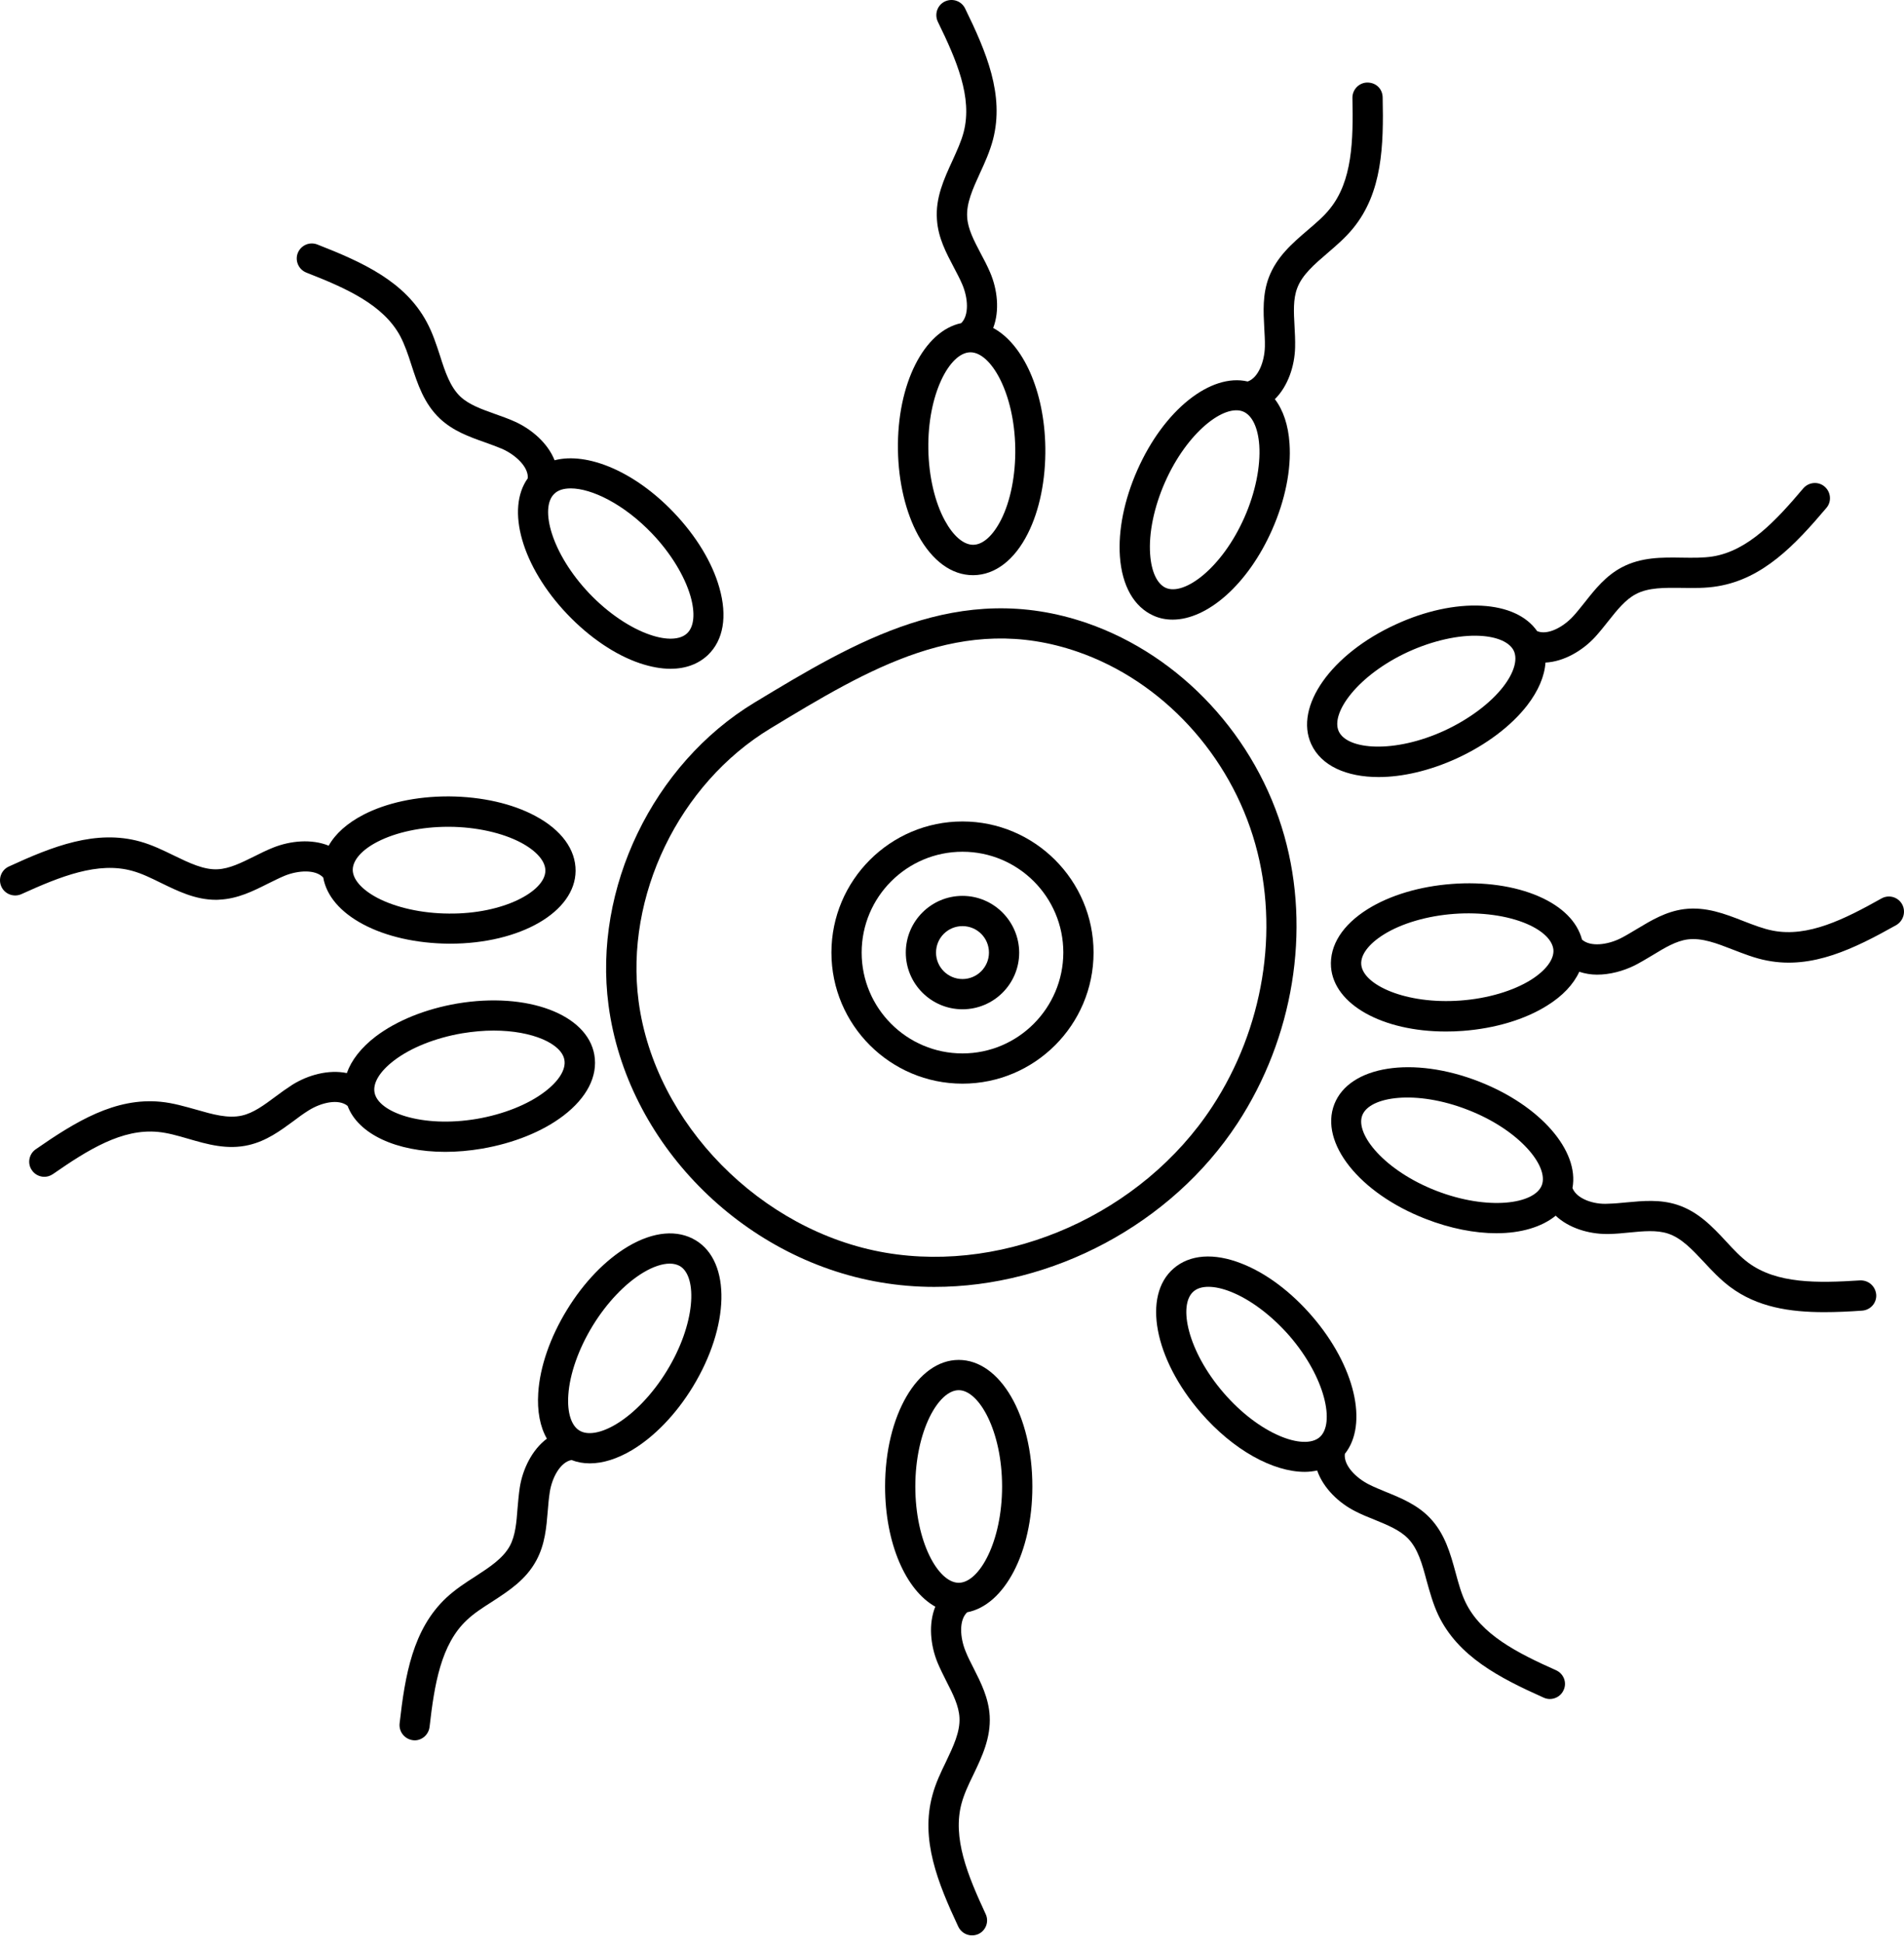
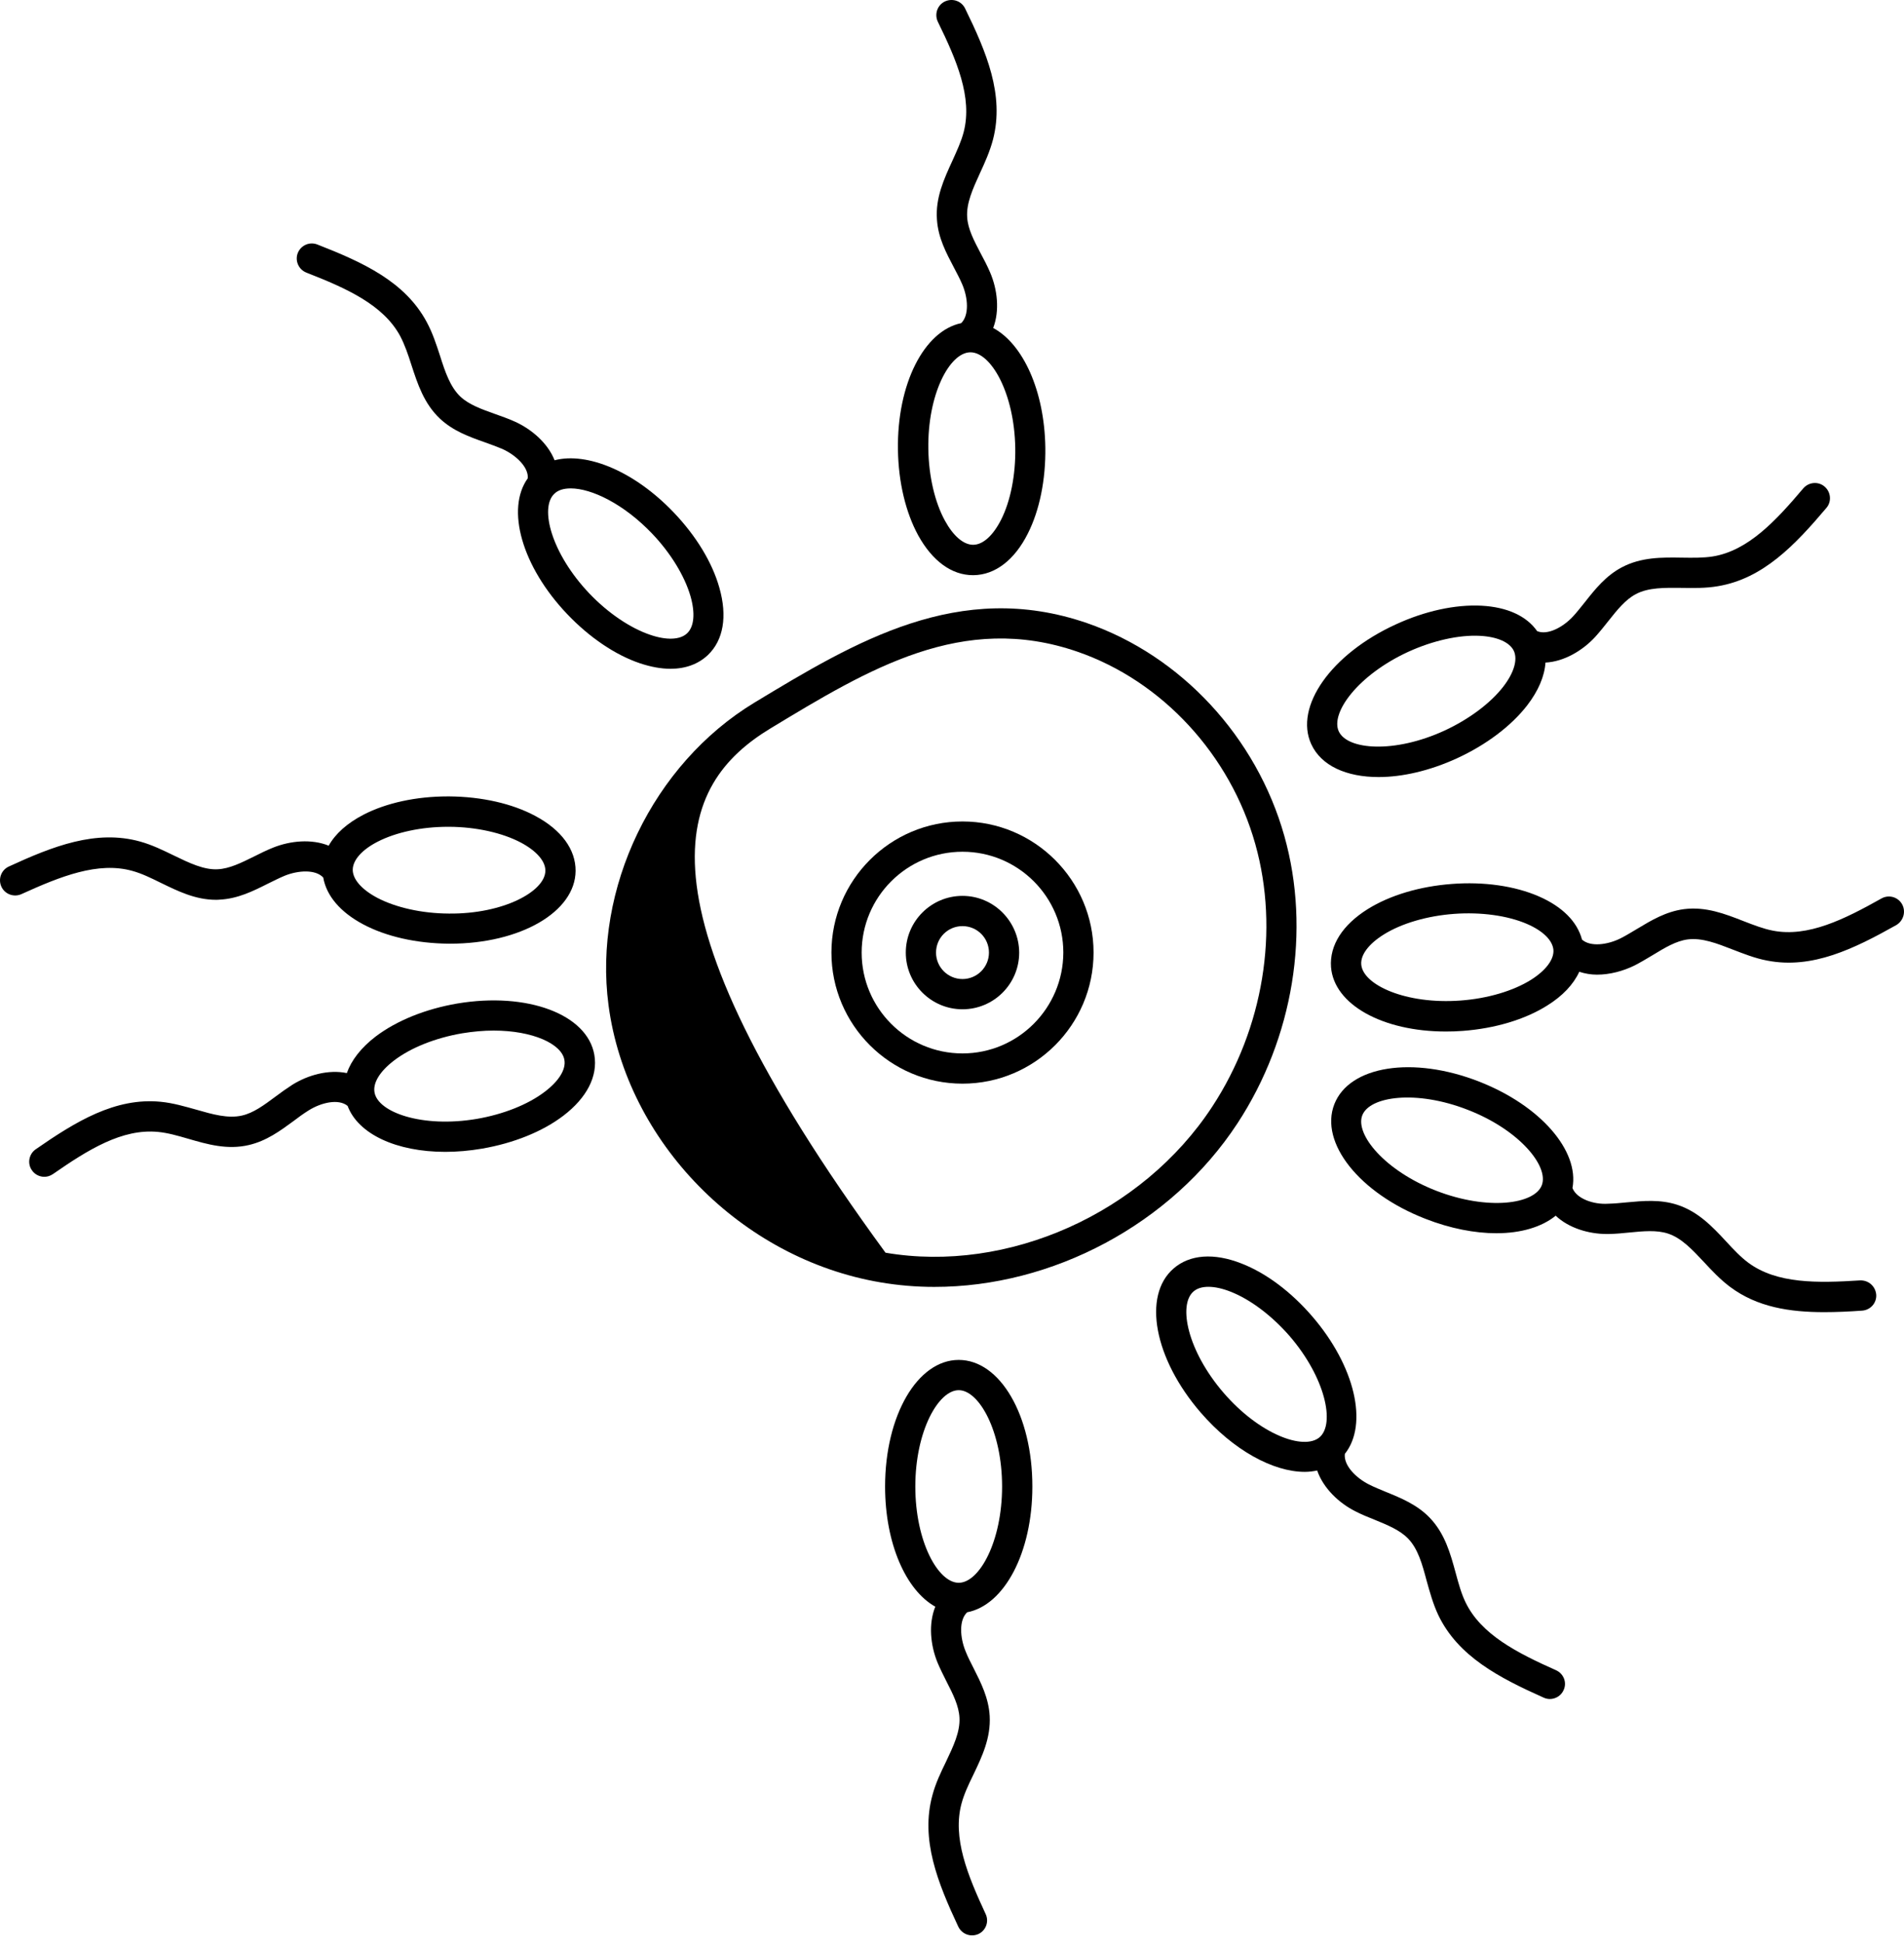
<svg xmlns="http://www.w3.org/2000/svg" width="49" height="50" viewBox="0 0 49 50" fill="none">
-   <path d="M31.847 28.906C33.287 26.707 33.738 23.945 33.053 21.513C32.338 18.968 30.392 16.871 27.976 16.035C24.68 14.899 22.003 16.517 19.415 18.081C16.805 19.661 15.26 22.863 15.661 25.871C16.128 29.389 19.069 32.389 22.657 32.999C23.116 33.077 23.579 33.116 24.042 33.116C27.077 33.12 30.143 31.509 31.847 28.906L31.847 28.906ZM22.789 32.236C19.583 31.688 16.851 28.91 16.435 25.77C16.077 23.062 17.47 20.174 19.824 18.747C22.369 17.206 24.773 15.751 27.727 16.77C29.905 17.521 31.66 19.42 32.306 21.723C32.929 23.941 32.516 26.466 31.197 28.478C29.396 31.229 25.933 32.773 22.789 32.236L22.789 32.236Z" fill="black" />
+   <path d="M31.847 28.906C33.287 26.707 33.738 23.945 33.053 21.513C32.338 18.968 30.392 16.871 27.976 16.035C24.68 14.899 22.003 16.517 19.415 18.081C16.805 19.661 15.26 22.863 15.661 25.871C16.128 29.389 19.069 32.389 22.657 32.999C23.116 33.077 23.579 33.116 24.042 33.116C27.077 33.12 30.143 31.509 31.847 28.906L31.847 28.906ZM22.789 32.236C16.077 23.062 17.47 20.174 19.824 18.747C22.369 17.206 24.773 15.751 27.727 16.77C29.905 17.521 31.66 19.42 32.306 21.723C32.929 23.941 32.516 26.466 31.197 28.478C29.396 31.229 25.933 32.773 22.789 32.236L22.789 32.236Z" fill="black" />
  <path d="M24.77 21.139C22.91 21.139 21.397 22.653 21.397 24.513C21.397 26.373 22.91 27.886 24.77 27.886C26.63 27.886 28.143 26.373 28.143 24.513C28.143 22.653 26.626 21.139 24.77 21.139ZM24.77 27.108C23.338 27.108 22.175 25.945 22.175 24.513C22.175 23.081 23.338 21.918 24.77 21.918C26.202 21.918 27.365 23.081 27.365 24.513C27.361 25.945 26.198 27.108 24.77 27.108Z" fill="black" />
  <path d="M24.77 23.054C23.965 23.054 23.311 23.707 23.311 24.513C23.311 25.318 23.965 25.972 24.77 25.972C25.576 25.972 26.229 25.318 26.229 24.513C26.225 23.708 25.571 23.054 24.77 23.054ZM24.77 25.194C24.396 25.194 24.089 24.89 24.089 24.513C24.089 24.136 24.392 23.832 24.77 23.832C25.147 23.832 25.451 24.136 25.451 24.513C25.451 24.89 25.143 25.194 24.77 25.194Z" fill="black" />
  <path d="M24.673 34.995C23.61 34.995 22.778 36.427 22.778 38.252C22.778 39.715 23.311 40.921 24.07 41.345C23.89 41.789 23.945 42.338 24.128 42.785C24.198 42.952 24.28 43.112 24.361 43.275C24.525 43.594 24.677 43.898 24.692 44.201C24.712 44.567 24.533 44.941 24.346 45.334C24.214 45.606 24.077 45.89 23.996 46.197C23.684 47.337 24.132 48.446 24.661 49.578C24.727 49.718 24.867 49.804 25.015 49.804C25.07 49.804 25.128 49.792 25.179 49.769C25.373 49.68 25.459 49.446 25.365 49.252C24.902 48.256 24.505 47.291 24.747 46.404C24.813 46.162 24.926 45.921 25.05 45.668C25.272 45.205 25.501 44.723 25.47 44.158C25.443 43.692 25.245 43.303 25.054 42.925C24.98 42.781 24.906 42.637 24.848 42.489C24.704 42.135 24.677 41.688 24.891 41.489C25.848 41.306 26.568 39.952 26.568 38.256C26.571 36.427 25.739 34.995 24.673 34.995L24.673 34.995ZM24.673 40.73C24.143 40.73 23.556 39.672 23.556 38.252C23.556 36.832 24.147 35.774 24.673 35.774C25.198 35.774 25.789 36.832 25.789 38.252C25.789 39.672 25.202 40.73 24.673 40.73Z" fill="black" />
-   <path d="M17.91 31.921C17.439 31.633 16.817 31.688 16.16 32.077C15.58 32.423 15.023 32.999 14.591 33.707C14.159 34.411 13.895 35.17 13.852 35.843C13.821 36.314 13.899 36.715 14.074 37.022C13.693 37.306 13.451 37.804 13.377 38.275C13.35 38.454 13.335 38.633 13.319 38.816C13.292 39.174 13.265 39.513 13.121 39.781C12.945 40.104 12.599 40.329 12.233 40.567C11.977 40.73 11.716 40.901 11.482 41.119C10.623 41.928 10.424 43.108 10.284 44.349C10.261 44.563 10.413 44.753 10.626 44.781C10.642 44.781 10.658 44.785 10.669 44.785C10.864 44.785 11.031 44.637 11.055 44.438C11.179 43.349 11.346 42.314 12.016 41.688C12.198 41.516 12.42 41.372 12.658 41.221C13.09 40.94 13.537 40.653 13.805 40.151C14.027 39.738 14.062 39.303 14.097 38.878C14.109 38.719 14.124 38.555 14.148 38.4C14.206 38.022 14.42 37.625 14.708 37.571C14.856 37.629 15.011 37.657 15.179 37.657C15.514 37.657 15.879 37.544 16.261 37.318C16.84 36.972 17.397 36.396 17.829 35.688C18.778 34.131 18.817 32.474 17.91 31.921L17.91 31.921ZM17.16 35.279C16.798 35.871 16.323 36.369 15.856 36.649C15.467 36.882 15.121 36.941 14.911 36.812C14.7 36.684 14.595 36.349 14.626 35.898C14.661 35.357 14.891 34.707 15.253 34.116C15.615 33.524 16.089 33.026 16.556 32.746C16.809 32.594 17.047 32.517 17.237 32.517C17.338 32.517 17.428 32.54 17.502 32.583C17.953 32.859 17.903 34.069 17.16 35.279L17.16 35.279Z" fill="black" />
  <path d="M40.046 42.981C39.042 42.534 38.112 42.059 37.715 41.23C37.606 41.005 37.536 40.748 37.462 40.475C37.326 39.977 37.186 39.464 36.793 39.055C36.47 38.72 36.062 38.553 35.672 38.394C35.525 38.331 35.373 38.273 35.229 38.199C34.89 38.028 34.575 37.705 34.61 37.413C35.217 36.651 34.875 35.153 33.766 33.869C33.225 33.242 32.583 32.76 31.953 32.515C31.241 32.234 30.618 32.281 30.202 32.643C29.396 33.34 29.704 34.966 30.898 36.347C31.739 37.32 32.766 37.876 33.579 37.876C33.692 37.876 33.797 37.861 33.898 37.841C34.054 38.293 34.455 38.678 34.883 38.892C35.042 38.974 35.214 39.044 35.381 39.11C35.712 39.246 36.027 39.374 36.237 39.592C36.494 39.857 36.602 40.254 36.715 40.678C36.797 40.97 36.879 41.273 37.015 41.561C37.525 42.627 38.587 43.176 39.727 43.686C39.778 43.709 39.832 43.721 39.886 43.721C40.034 43.721 40.178 43.635 40.24 43.491C40.33 43.3 40.244 43.071 40.046 42.981L40.046 42.981ZM31.489 35.841C30.563 34.767 30.314 33.581 30.715 33.234C30.808 33.153 30.937 33.114 31.1 33.114C31.264 33.114 31.462 33.156 31.676 33.242C32.182 33.441 32.731 33.857 33.186 34.378C34.112 35.452 34.361 36.639 33.96 36.985C33.555 37.331 32.415 36.915 31.489 35.841L31.489 35.841Z" fill="black" />
  <path d="M47.868 32.949C46.771 33.019 45.728 33.038 44.993 32.494C44.794 32.346 44.611 32.151 44.421 31.945C44.071 31.568 43.705 31.179 43.164 31.003C42.721 30.86 42.285 30.902 41.864 30.941C41.705 30.957 41.541 30.972 41.382 30.976C41.012 31 40.573 30.848 40.468 30.572C40.647 29.614 39.647 28.451 38.063 27.832C36.363 27.167 34.725 27.424 34.339 28.416C33.954 29.408 34.985 30.704 36.686 31.365C37.324 31.614 37.954 31.735 38.51 31.735C39.145 31.735 39.678 31.575 40.036 31.284C40.374 31.603 40.884 31.755 41.355 31.755H41.398C41.577 31.751 41.759 31.735 41.938 31.716C42.296 31.681 42.635 31.649 42.923 31.743C43.273 31.856 43.553 32.159 43.853 32.478C44.059 32.7 44.273 32.929 44.53 33.12C45.226 33.638 46.059 33.766 46.946 33.766C47.265 33.766 47.592 33.751 47.923 33.727C48.137 33.712 48.3 33.529 48.285 33.315C48.265 33.1 48.09 32.941 47.868 32.949L47.868 32.949ZM36.962 30.642C35.639 30.128 34.868 29.19 35.059 28.7C35.25 28.209 36.452 28.042 37.775 28.56C39.098 29.073 39.868 30.011 39.678 30.502C39.487 30.992 38.285 31.155 36.962 30.642Z" fill="black" />
  <path d="M48.95 23.268C48.845 23.081 48.608 23.015 48.421 23.12C47.464 23.657 46.53 24.124 45.627 23.949C45.382 23.902 45.133 23.805 44.872 23.704C44.394 23.517 43.9 23.323 43.332 23.396C42.869 23.459 42.495 23.684 42.133 23.902C41.993 23.984 41.857 24.07 41.713 24.143C41.374 24.315 40.927 24.373 40.713 24.178C40.592 23.719 40.207 23.33 39.6 23.066C38.981 22.797 38.184 22.684 37.363 22.747C36.538 22.809 35.768 23.038 35.196 23.396C34.55 23.801 34.215 24.326 34.254 24.883C34.328 25.855 35.589 26.544 37.207 26.544C37.351 26.544 37.495 26.54 37.647 26.528C38.472 26.466 39.242 26.237 39.814 25.878C40.215 25.63 40.495 25.33 40.643 25.007C40.787 25.054 40.942 25.081 41.098 25.081C41.433 25.081 41.775 24.988 42.067 24.844C42.226 24.762 42.382 24.669 42.538 24.575C42.845 24.389 43.133 24.213 43.437 24.174C43.802 24.128 44.184 24.276 44.592 24.435C44.876 24.544 45.168 24.661 45.479 24.719C46.639 24.945 47.713 24.416 48.802 23.805C48.989 23.692 49.055 23.455 48.95 23.268L48.95 23.268ZM39.402 25.213C38.943 25.501 38.281 25.696 37.589 25.747C36.176 25.852 35.071 25.342 35.032 24.817C35.013 24.572 35.223 24.291 35.608 24.05C36.067 23.762 36.729 23.568 37.421 23.517C38.11 23.466 38.795 23.56 39.293 23.774C39.709 23.953 39.958 24.198 39.978 24.447C39.993 24.692 39.783 24.972 39.402 25.213V25.213Z" fill="black" />
  <path d="M33.746 19.151C34.003 19.708 34.653 19.996 35.478 19.996C36.089 19.996 36.793 19.836 37.497 19.513C38.248 19.167 38.89 18.684 39.303 18.151C39.59 17.778 39.75 17.4 39.773 17.05C40.248 17.027 40.727 16.743 41.05 16.393C41.17 16.26 41.283 16.12 41.396 15.976C41.618 15.696 41.832 15.428 42.1 15.288C42.423 15.116 42.84 15.124 43.275 15.128C43.579 15.132 43.89 15.14 44.209 15.085C45.376 14.891 46.197 14.023 47.003 13.07C47.143 12.906 47.119 12.661 46.956 12.521C46.792 12.381 46.547 12.405 46.407 12.568C45.699 13.405 44.987 14.171 44.081 14.319C43.836 14.358 43.567 14.354 43.287 14.35C42.773 14.342 42.24 14.334 41.738 14.599C41.326 14.817 41.053 15.159 40.789 15.494C40.688 15.618 40.59 15.747 40.481 15.864C40.225 16.14 39.828 16.354 39.559 16.241C39.287 15.852 38.789 15.622 38.127 15.587C37.45 15.552 36.668 15.723 35.917 16.07C34.256 16.832 33.303 18.186 33.746 19.151L33.746 19.151ZM36.24 16.774C36.871 16.486 37.544 16.334 38.085 16.362C38.536 16.385 38.855 16.529 38.96 16.751C39.061 16.977 38.964 17.311 38.688 17.669C38.357 18.097 37.805 18.509 37.174 18.801C35.886 19.393 34.676 19.299 34.454 18.821C34.233 18.346 34.949 17.369 36.24 16.774L36.24 16.774Z" fill="black" />
-   <path d="M29.689 15.844C29.844 15.914 30.008 15.945 30.179 15.945C31.074 15.945 32.12 15.034 32.739 13.63C33.074 12.871 33.233 12.085 33.186 11.412C33.155 10.941 33.023 10.552 32.809 10.272C33.148 9.937 33.319 9.416 33.33 8.938C33.334 8.759 33.326 8.576 33.315 8.393C33.295 8.035 33.276 7.696 33.385 7.412C33.513 7.07 33.828 6.801 34.159 6.517C34.389 6.319 34.626 6.117 34.828 5.868C35.575 4.949 35.61 3.755 35.583 2.506C35.579 2.292 35.42 2.124 35.186 2.124C34.972 2.128 34.801 2.307 34.805 2.521C34.828 3.618 34.805 4.661 34.221 5.377C34.066 5.572 33.863 5.743 33.649 5.926C33.26 6.26 32.856 6.606 32.653 7.14C32.49 7.575 32.513 8.015 32.536 8.435C32.544 8.595 32.556 8.758 32.552 8.918C32.544 9.299 32.385 9.723 32.109 9.817C31.159 9.595 29.953 10.548 29.268 12.101C28.933 12.859 28.774 13.645 28.821 14.318C28.875 15.077 29.183 15.618 29.688 15.844L29.689 15.844ZM29.98 12.412C30.552 11.117 31.517 10.381 32.003 10.595C32.229 10.696 32.377 11.011 32.408 11.463C32.443 12.004 32.307 12.677 32.027 13.311C31.455 14.607 30.486 15.338 30.003 15.128C29.778 15.027 29.63 14.712 29.599 14.26C29.56 13.719 29.7 13.046 29.98 12.412Z" fill="black" />
  <path d="M25.038 14.801H25.058C25.61 14.793 26.109 14.412 26.451 13.731C26.754 13.132 26.914 12.342 26.902 11.514C26.879 10.05 26.326 8.852 25.56 8.44C25.731 7.992 25.669 7.444 25.478 7.004C25.408 6.841 25.323 6.677 25.237 6.518C25.07 6.199 24.91 5.899 24.891 5.596C24.864 5.23 25.039 4.852 25.218 4.459C25.346 4.183 25.474 3.899 25.556 3.588C25.852 2.44 25.385 1.339 24.837 0.218C24.743 0.024 24.51 -0.054 24.315 0.039C24.121 0.133 24.043 0.366 24.136 0.561C24.619 1.549 25.031 2.506 24.801 3.397C24.739 3.638 24.626 3.88 24.51 4.137C24.296 4.604 24.07 5.09 24.113 5.654C24.144 6.121 24.35 6.506 24.549 6.884C24.623 7.027 24.7 7.168 24.763 7.316C24.914 7.666 24.945 8.113 24.736 8.316C23.782 8.514 23.082 9.88 23.109 11.576C23.121 12.405 23.308 13.187 23.631 13.778C23.996 14.439 24.494 14.801 25.038 14.801L25.038 14.801ZM24.968 9.066H24.976C25.502 9.066 26.105 10.113 26.128 11.525C26.14 12.218 26.007 12.895 25.762 13.377C25.556 13.782 25.299 14.015 25.05 14.019H25.042C24.797 14.019 24.533 13.793 24.319 13.4C24.058 12.926 23.902 12.253 23.891 11.56C23.867 10.144 24.439 9.074 24.968 9.066L24.968 9.066Z" fill="black" />
  <path d="M7.887 7.016C8.91 7.416 9.864 7.84 10.3 8.65C10.416 8.872 10.502 9.121 10.587 9.389C10.747 9.879 10.91 10.385 11.323 10.774C11.665 11.093 12.078 11.241 12.475 11.381C12.626 11.436 12.778 11.49 12.926 11.552C13.272 11.708 13.603 12.015 13.583 12.307C13.015 13.097 13.428 14.576 14.599 15.805C15.171 16.405 15.836 16.856 16.474 17.07C16.755 17.163 17.015 17.21 17.256 17.21C17.642 17.21 17.972 17.089 18.218 16.856C18.618 16.474 18.723 15.86 18.513 15.124C18.331 14.475 17.914 13.79 17.342 13.191C16.334 12.132 15.113 11.626 14.272 11.844C14.097 11.401 13.677 11.039 13.237 10.844C13.074 10.77 12.902 10.712 12.731 10.65C12.393 10.529 12.074 10.416 11.852 10.21C11.584 9.957 11.455 9.568 11.323 9.152C11.229 8.864 11.132 8.564 10.98 8.284C10.42 7.241 9.331 6.747 8.167 6.292C7.965 6.214 7.743 6.311 7.662 6.514C7.587 6.712 7.685 6.938 7.887 7.016L7.887 7.016ZM14.689 12.568C15.222 12.568 16.05 12.965 16.782 13.731C17.261 14.233 17.619 14.821 17.77 15.342C17.895 15.778 17.864 16.124 17.685 16.295C17.506 16.467 17.155 16.482 16.727 16.334C16.214 16.159 15.646 15.774 15.167 15.272C14.191 14.245 13.883 13.07 14.264 12.708C14.362 12.611 14.506 12.568 14.689 12.568L14.689 12.568Z" fill="black" />
  <path d="M3.409 22.412C3.65 22.478 3.888 22.595 4.14 22.719C4.58 22.933 5.031 23.155 5.557 23.155C5.588 23.155 5.619 23.155 5.65 23.151C6.117 23.128 6.51 22.933 6.887 22.743C7.031 22.673 7.175 22.599 7.323 22.537C7.677 22.393 8.125 22.369 8.319 22.583C8.401 23.05 8.755 23.47 9.339 23.782C9.934 24.101 10.716 24.276 11.545 24.284H11.584C13.389 24.284 14.805 23.466 14.813 22.412C14.817 21.86 14.447 21.354 13.774 20.996C13.179 20.677 12.397 20.502 11.568 20.494H11.525C10.712 20.494 9.942 20.661 9.354 20.965C8.934 21.183 8.631 21.455 8.459 21.762C8.02 21.583 7.471 21.634 7.027 21.813C6.86 21.879 6.697 21.961 6.533 22.043C6.21 22.202 5.907 22.354 5.603 22.369C5.249 22.389 4.868 22.206 4.475 22.015C4.203 21.883 3.919 21.743 3.611 21.657C2.471 21.338 1.358 21.778 0.226 22.299C0.032 22.389 -0.054 22.619 0.036 22.817C0.125 23.012 0.359 23.097 0.553 23.008C1.557 22.552 2.526 22.163 3.409 22.412L3.409 22.412ZM9.716 21.661C10.191 21.416 10.848 21.276 11.529 21.276H11.564C12.257 21.28 12.93 21.431 13.408 21.684C13.809 21.898 14.039 22.163 14.035 22.408C14.031 22.937 12.953 23.525 11.549 23.509C10.856 23.505 10.183 23.354 9.704 23.101C9.303 22.887 9.074 22.622 9.078 22.377C9.082 22.132 9.315 21.867 9.716 21.661L9.716 21.661Z" fill="black" />
  <path d="M11.459 29.641C11.759 29.641 12.078 29.614 12.401 29.559C13.218 29.419 13.961 29.12 14.498 28.711C15.105 28.248 15.389 27.692 15.296 27.147C15.117 26.1 13.568 25.521 11.767 25.824C10.95 25.964 10.207 26.264 9.669 26.672C9.292 26.96 9.043 27.283 8.926 27.614C8.459 27.517 7.93 27.661 7.526 27.913C7.374 28.011 7.226 28.116 7.082 28.225C6.794 28.439 6.522 28.641 6.226 28.707C5.868 28.789 5.471 28.676 5.051 28.555C4.759 28.474 4.456 28.384 4.14 28.353C2.965 28.236 1.946 28.863 0.919 29.575C0.744 29.696 0.697 29.941 0.822 30.116C0.896 30.225 1.02 30.283 1.141 30.283C1.219 30.283 1.292 30.26 1.362 30.213C2.265 29.587 3.141 29.038 4.067 29.128C4.316 29.151 4.572 29.225 4.841 29.303C5.335 29.447 5.849 29.595 6.401 29.466C6.856 29.361 7.21 29.101 7.549 28.852C7.677 28.754 7.81 28.657 7.942 28.575C8.269 28.369 8.716 28.268 8.946 28.459C9.218 29.186 10.206 29.641 11.459 29.641V29.641ZM10.14 27.291C10.572 26.96 11.21 26.707 11.895 26.59C12.179 26.544 12.447 26.52 12.704 26.52C13.712 26.52 14.455 26.863 14.525 27.275C14.568 27.52 14.385 27.816 14.023 28.092C13.591 28.423 12.953 28.676 12.268 28.793C10.868 29.03 9.724 28.625 9.638 28.108C9.595 27.863 9.778 27.567 10.14 27.291V27.291Z" fill="black" />
</svg>